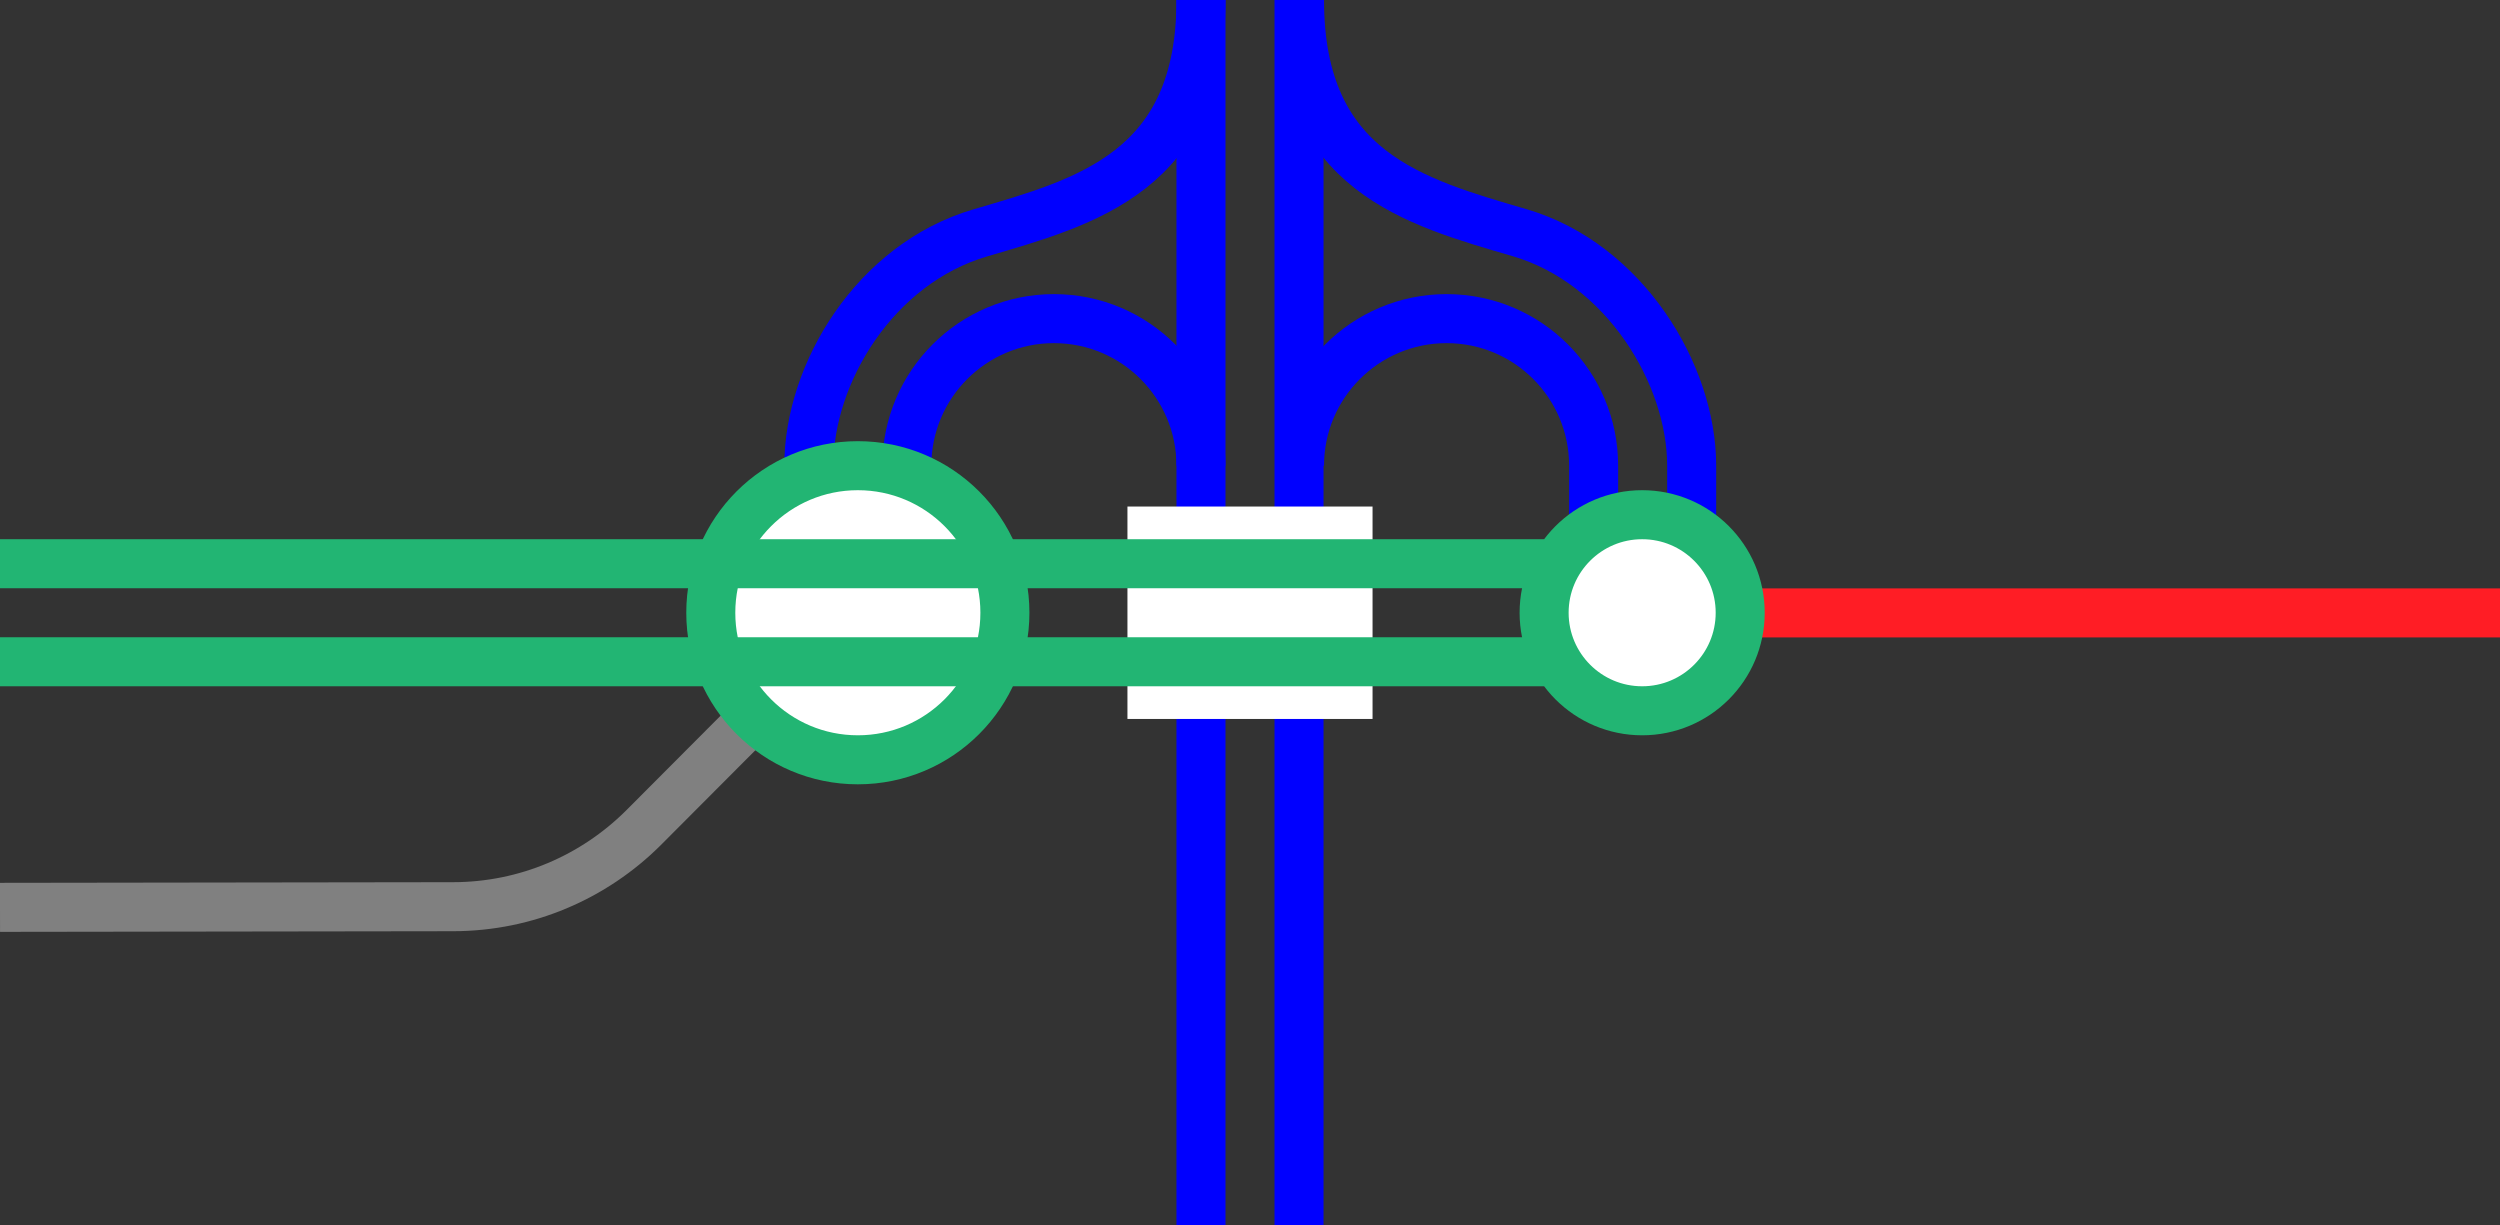
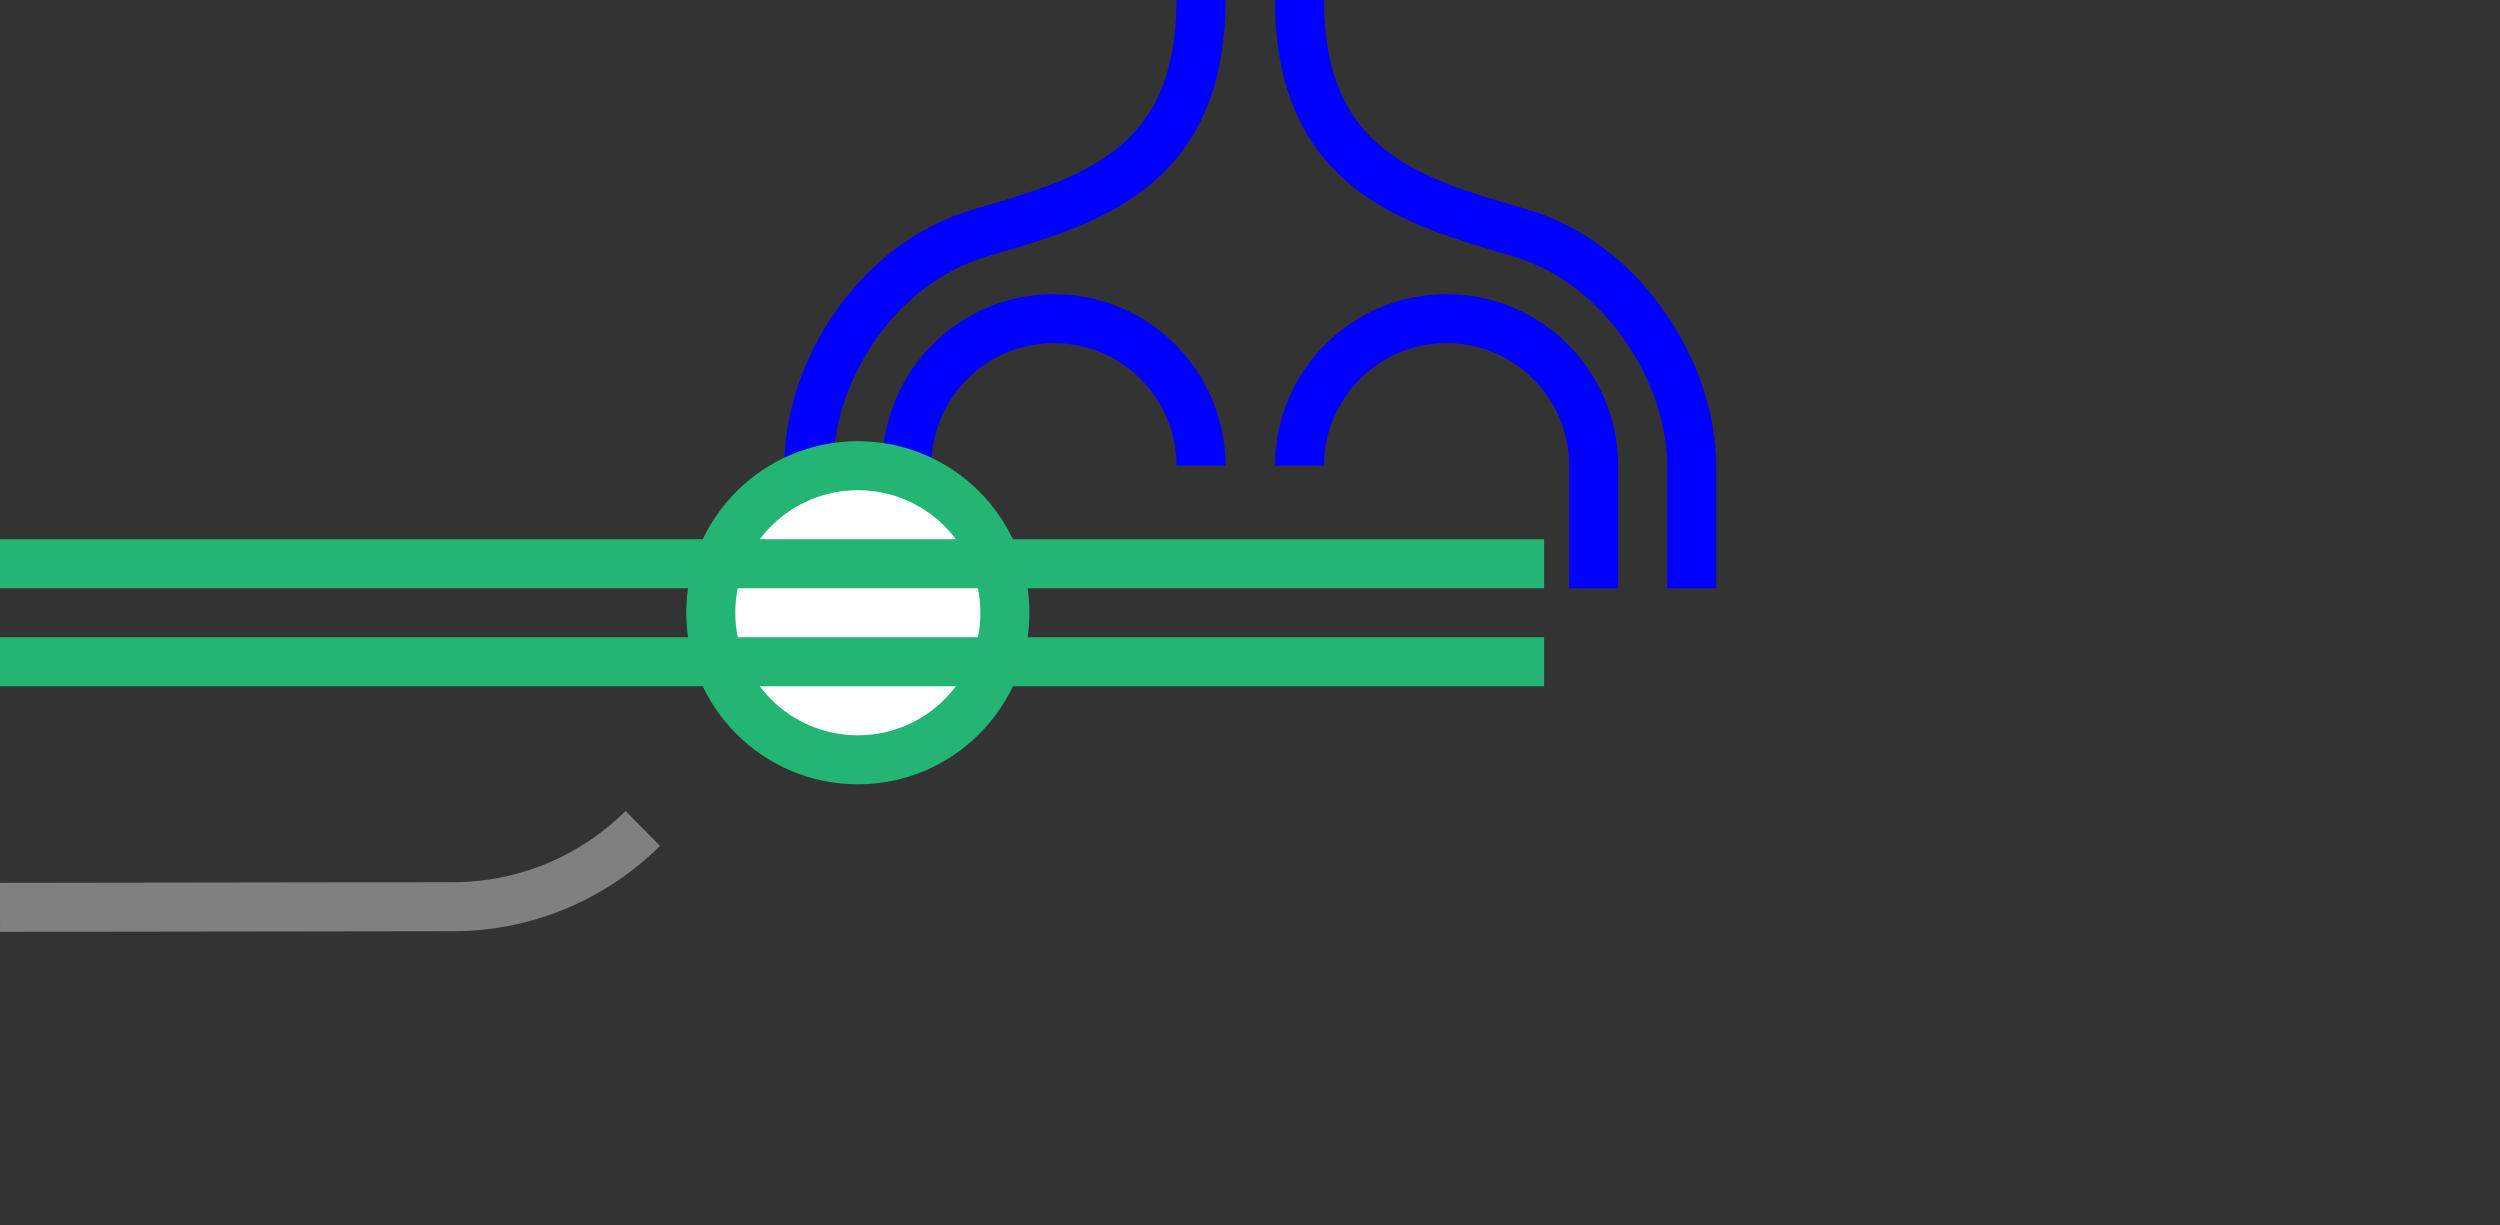
<svg xmlns="http://www.w3.org/2000/svg" viewBox="0 0 153 75">
  <rect x="0" y="0" width="153" height="75" fill="#333333" stroke="none" />
  <g fill="none">
    <path d="m79.53 28.5c0-4.97 4.03-9 9-9s9 4.03 9 9v7.5" stroke="#00f" stroke-miterlimit="10" stroke-width="3" />
    <path d="m79.53 0c0 10.5 7.02 12.35 13.5 14.25 6.37 1.88 10.5 8.63 10.5 14.25v7.5" stroke="#00f" stroke-miterlimit="10" stroke-width="3" />
    <path d="m73.5 28.5c0-4.97-4.03-9-9-9s-9 4.03-9 9v7.5" stroke="#00f" stroke-miterlimit="10" stroke-width="3" />
    <path d="m73.5 0c0 10.5-7.02 12.35-13.5 14.25s-10.5 8.62-10.5 14.25v7.5" stroke="#00f" stroke-miterlimit="10" stroke-width="3" />
-     <path d="m79.5 0v75" stroke="#00f" stroke-miterlimit="10" stroke-width="3" />
-     <path d="m73.5 0v75" stroke="#00f" stroke-miterlimit="10" stroke-width="3" />
    <path d="m0 35.97h3v3h-3z" />
    <path d="m150 33.05h3v3h-3z" />
  </g>
-   <path d="m100.5 37.51h52.5" fill="#fff" stroke="#ff1d25" stroke-miterlimit="10" stroke-width="3" />
-   <path d="m0 55.53 27.71-.04c4.53 0 8.64-1.83 11.63-4.79l13.17-13.21" fill="none" stroke="#808080" stroke-miterlimit="10" stroke-width="3" />
-   <circle cx="100.5" cy="37.5" fill="#fff" r="6" stroke="#22b573" stroke-miterlimit="10" stroke-width="3" />
+   <path d="m0 55.53 27.71-.04c4.53 0 8.64-1.83 11.63-4.79" fill="none" stroke="#808080" stroke-miterlimit="10" stroke-width="3" />
  <circle cx="52.5" cy="37.5" fill="#fff" r="9" stroke="#22b573" stroke-miterlimit="10" stroke-width="3" />
-   <path d="m69 37.5h15" fill="none" stroke="#fff" stroke-miterlimit="10" stroke-width="13" />
  <path d="m0 40.5h94.5" fill="none" stroke="#22b573" stroke-miterlimit="10" stroke-width="3" />
  <path d="m0 34.5h94.5" fill="none" stroke="#22b573" stroke-miterlimit="10" stroke-width="3" />
</svg>